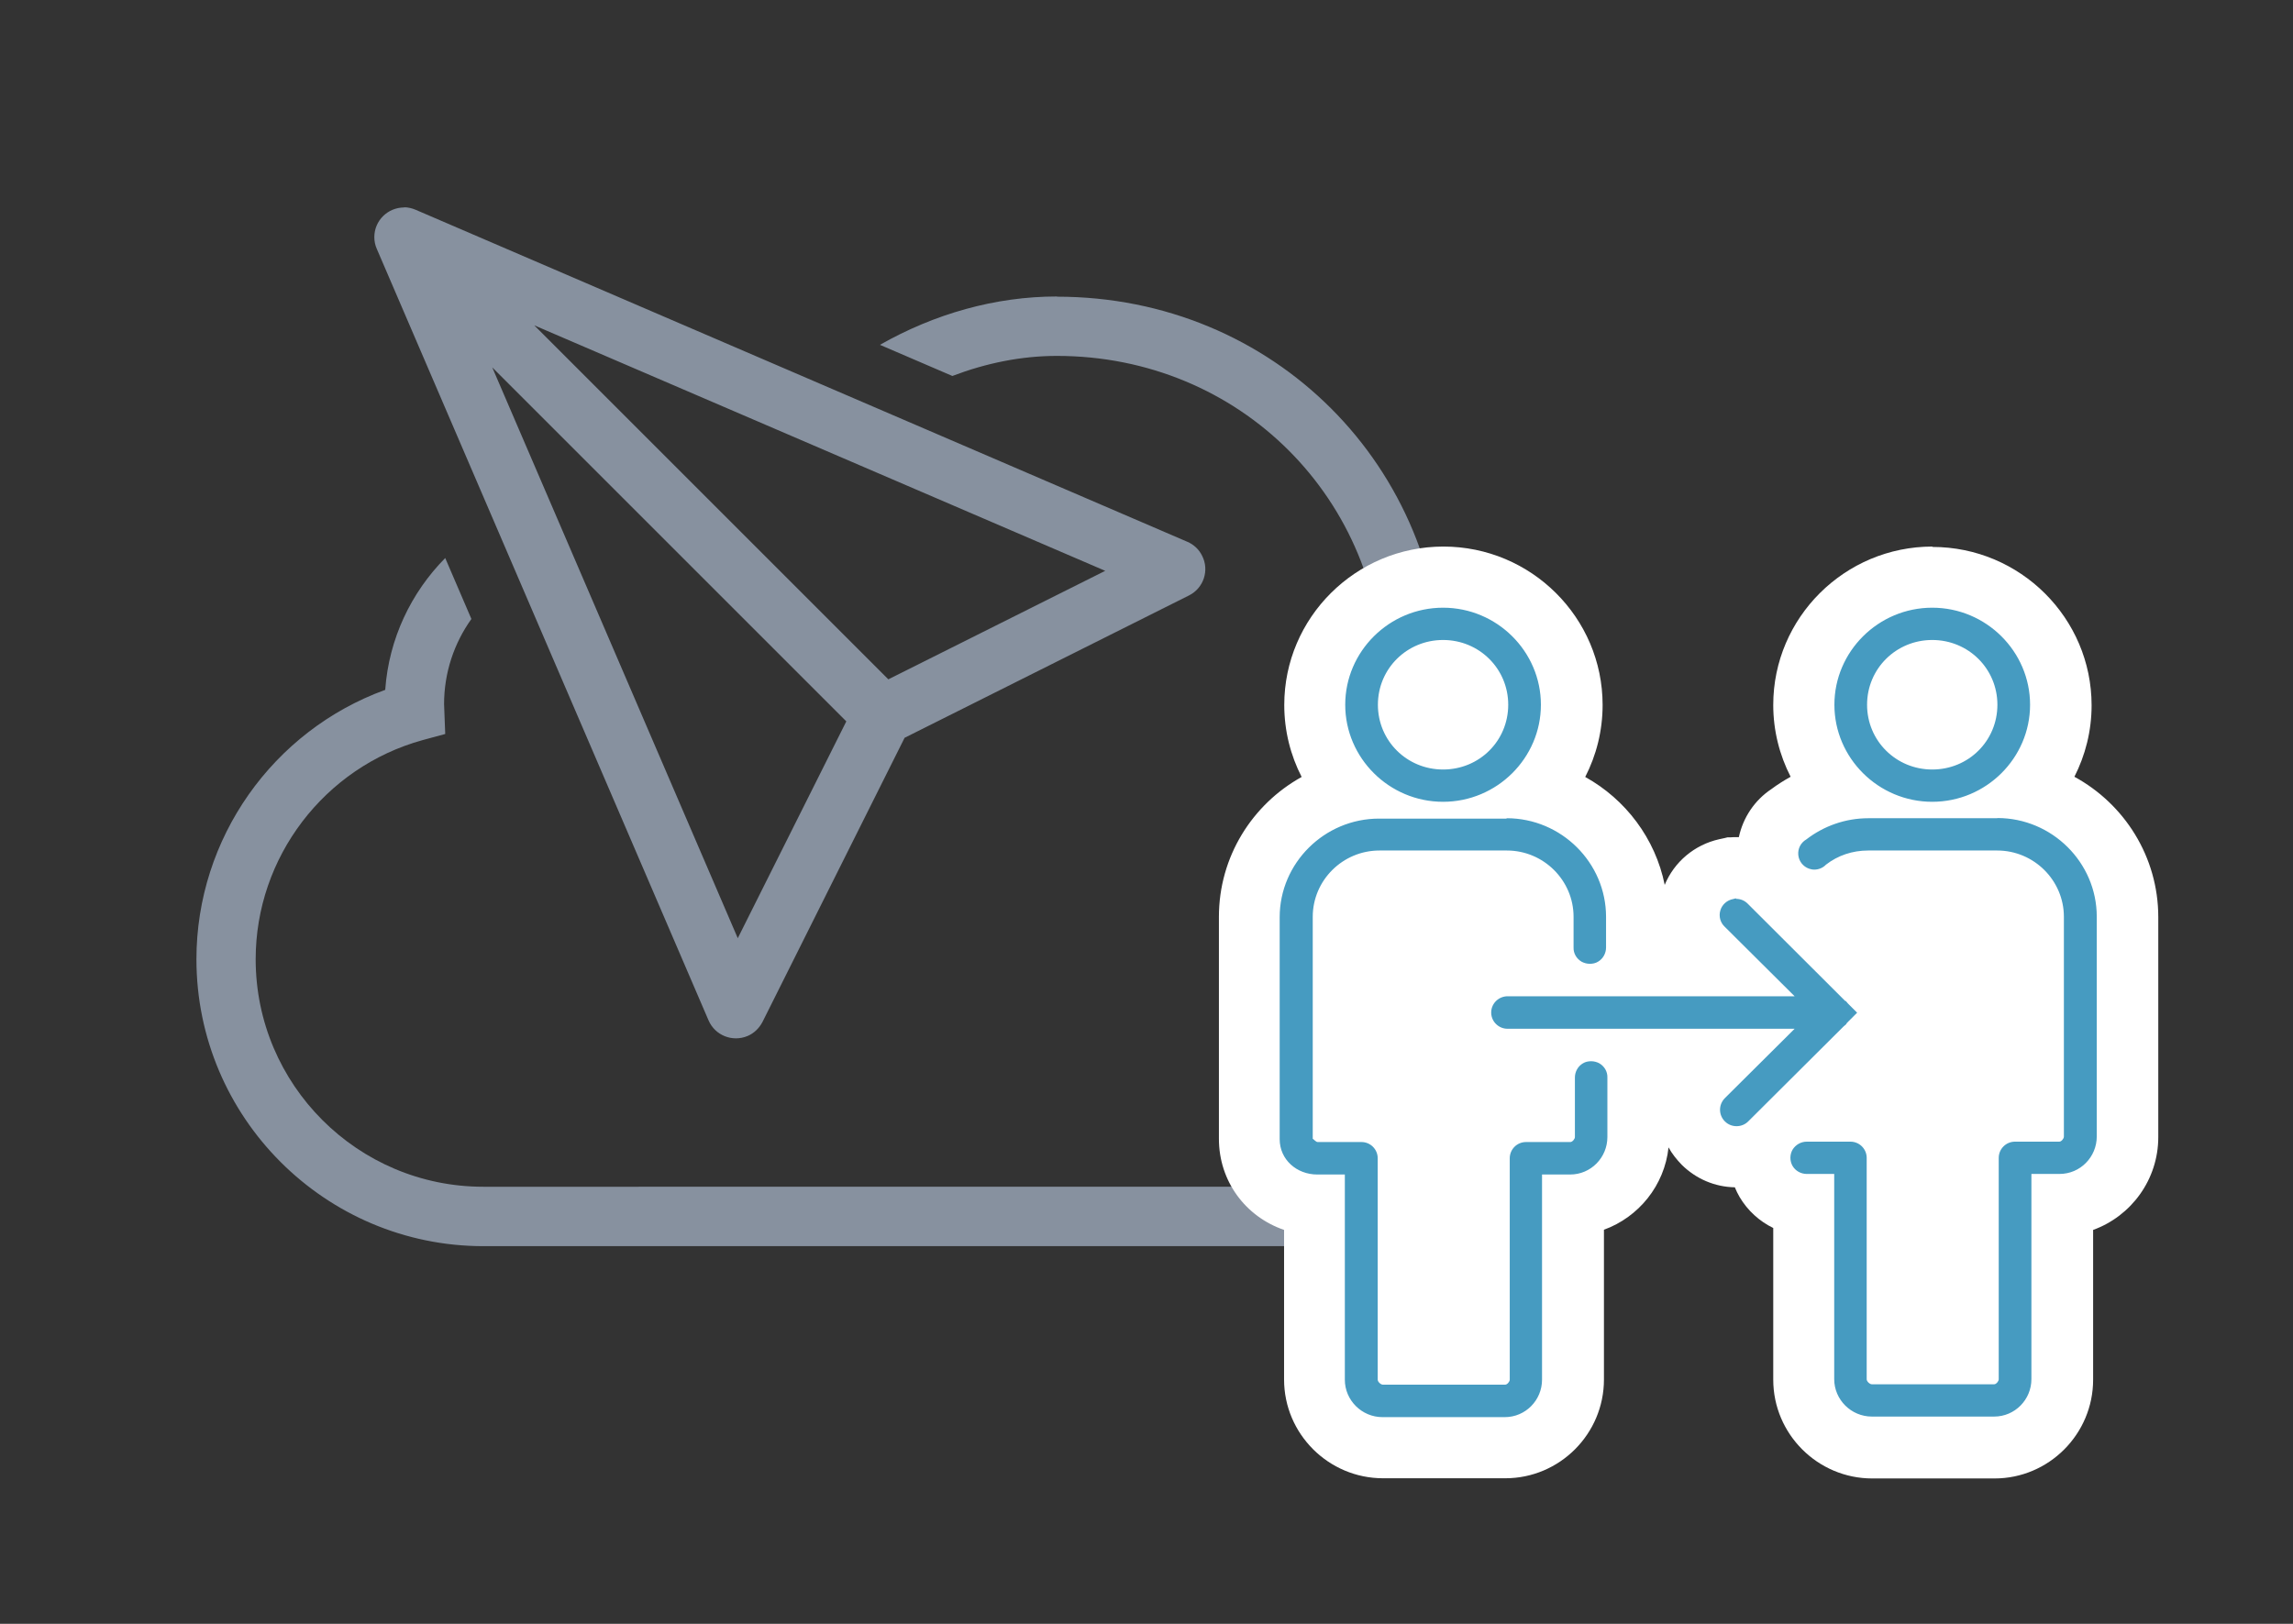
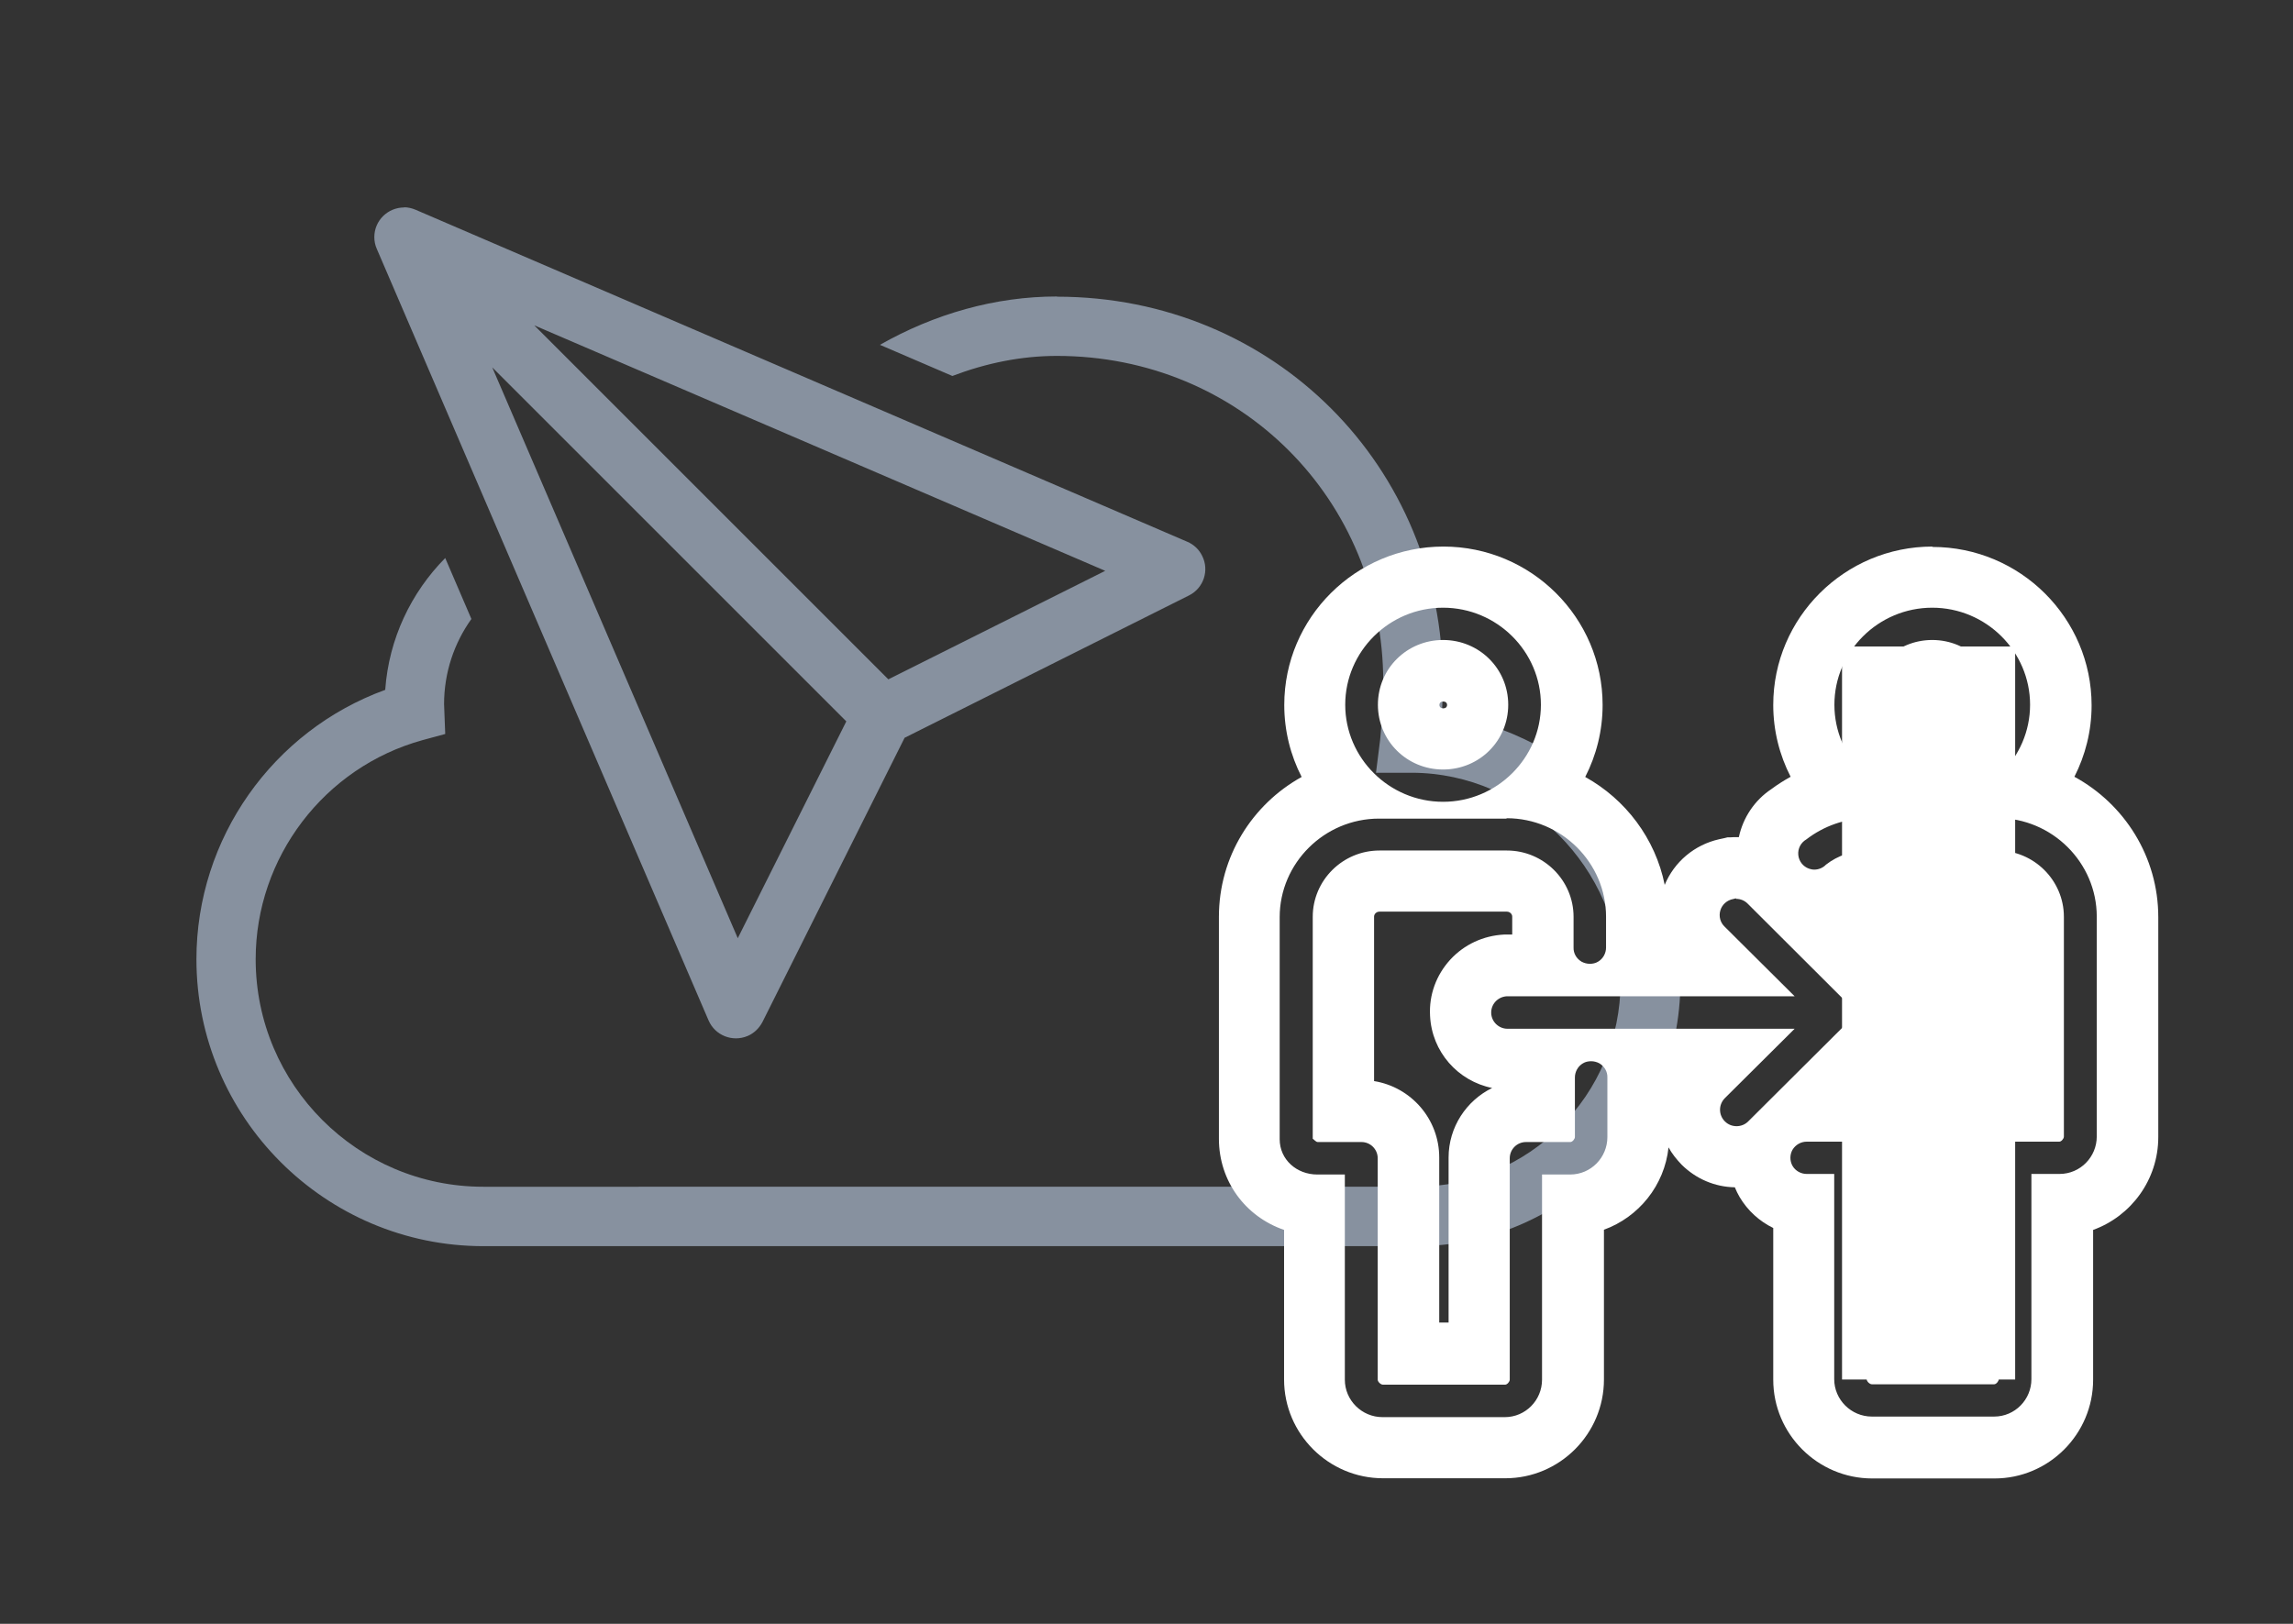
<svg xmlns="http://www.w3.org/2000/svg" id="a" viewBox="0 0 120 85">
  <rect x="0" y="0" width="120" height="85" fill="#333333" stroke="none" />
  <defs>
    <style>.b{fill:#469bc1;}.b,.c,.d{stroke-width:0px;}.c{fill:#87919f;}.d{fill:#fff;}</style>
  </defs>
  <path class="c" d="m21.15,10.86c-.86,0-1.56.69-1.56,1.55,0,.21.04.42.13.62l17.36,40.38c.34.79,1.25,1.15,2.04.82.34-.14.61-.41.78-.73l7.44-14.88,14.88-7.45c.77-.38,1.08-1.32.69-2.08-.16-.33-.44-.59-.77-.73L21.75,10.98c-.19-.08-.4-.13-.6-.13Zm34.16,4.66c-3.23,0-6.41.91-9.26,2.53l3.79,1.63c1.76-.67,3.6-1.05,5.47-1.05,9.58,0,17.08,7.5,17.08,17.08,0,.75-.08,2.31-.16,2.99l-.22,1.75h1.89c5.92.02,10.91,5.02,10.91,10.95s-4.81,10.72-10.72,10.72H25.29c-6.57,0-11.91-5.34-11.91-11.91,0-5.33,3.59-10.05,8.74-11.47l1.18-.32-.06-1.56c0-1.66.53-3.2,1.43-4.46l-1.37-3.19c-1.78,1.8-2.95,4.22-3.14,6.9-5.88,2.14-9.88,7.77-9.88,14.1,0,8.28,6.74,15.02,15.02,15.02h48.81c7.62,0,13.83-6.2,13.83-13.82,0-7.09-5.57-13.16-12.48-13.97.03-.63.05-1.27.05-1.72,0-11.32-8.87-20.19-20.19-20.19Zm-27.35,1.51l29.88,12.85-11.35,5.68-18.53-18.53Zm-2.2,2.2l18.53,18.53-5.68,11.35-12.85-29.88Z" />
-   <rect class="d" x="70.76" y="33.84" width="9.06" height="38.37" />
  <rect class="d" x="96.4" y="33.84" width="9.06" height="38.37" />
-   <path class="b" d="m97.97,75.75c-1.97,0-3.58-1.6-3.58-3.56v-9.14c-.81-.05-1.55-.5-1.97-1.2-.3-.51-.4-1.1-.3-1.65-.38.22-.8.34-1.25.34-.66,0-1.28-.26-1.74-.72-.47-.47-.73-1.09-.73-1.75s.26-1.28.73-1.75l.89-.88h-4.47c.12.3.19.62.18.95v3.1c0,1.92-1.52,3.49-3.41,3.56v9.14c0,1.96-1.59,3.56-3.55,3.56h-6.4c-1.97,0-3.58-1.6-3.58-3.56v-9.14c-1.93-.08-3.41-1.57-3.41-3.45v-11.62c0-3.17,2.21-5.85,5.18-6.57-1.1-1.19-1.77-2.78-1.77-4.52,0-3.69,3.02-6.69,6.73-6.69s6.72,3,6.72,6.69c0,1.74-.67,3.33-1.77,4.52,2.97.72,5.18,3.4,5.18,6.57v1.61c0,.32-.06.64-.18.94h4.55l-.89-.88c-.65-.59-.91-1.55-.65-2.45.25-.87.95-1.52,1.84-1.71.06-.02.27-.06.27-.06h.15s.13-.01.13-.01c.68,0,1.33.28,1.8.77l4.66,4.64.42.39c.07.07.14.14.2.22l1.54,1.53-1.58,1.56-.16.18c-.07.07-.15.14-.23.2l-3.25,3.24c.09-.01.19-.02.28-.02h2.3c1.36,0,2.46,1.1,2.46,2.45v10.25h3.7v-10.25c0-1.35,1.1-2.45,2.46-2.45h.96v-10.17c0-1.03-.85-1.86-1.89-1.86h-6.75c-.44,0-.84.12-1.18.37-.45.4-1.04.63-1.65.63-.28,0-.55-.05-.81-.14-.91-.31-1.55-1.14-1.63-2.09-.09-.89.34-1.78,1.11-2.28.77-.58,1.63-.98,2.54-1.2-1.1-1.19-1.77-2.78-1.77-4.51,0-3.69,3.02-6.69,6.73-6.69s6.72,3,6.72,6.69c0,1.73-.67,3.31-1.76,4.5,3.01.7,5.25,3.39,5.25,6.59v11.51c0,1.92-1.52,3.49-3.41,3.56v9.14c0,1.96-1.59,3.56-3.55,3.56h-6.4Zm-20.56-4.9v-10.25c0-1.35,1.1-2.45,2.46-2.45h.96v-1.78c0-.32.06-.64.18-.94h-2.07c-1.35,0-2.43-1.02-2.49-2.33-.03-.65.19-1.28.63-1.76.44-.49,1.05-.78,1.71-.81h2.15c-.12-.3-.19-.62-.18-.96v-1.6c0-1.03-.85-1.86-1.89-1.86h-6.67c-1.04,0-1.89.83-1.89,1.86v10.17h.96c1.36,0,2.46,1.1,2.46,2.45v10.25h3.7Zm23.71-35.74c-1.01,0-1.81.78-1.81,1.78s.79,1.78,1.81,1.78,1.81-.78,1.81-1.78-.79-1.78-1.81-1.78Zm-25.6,0c-1.01,0-1.81.78-1.81,1.78s.79,1.78,1.81,1.78,1.81-.78,1.81-1.78-.79-1.78-1.81-1.78Z" />
  <path class="d" d="m101.12,31.81c2.82,0,5.12,2.29,5.12,5.08s-2.3,5.08-5.12,5.08-5.12-2.29-5.12-5.08,2.3-5.08,5.12-5.08m0,8.47c1.9,0,3.41-1.5,3.41-3.39s-1.52-3.39-3.41-3.39-3.41,1.5-3.41,3.39,1.52,3.39,3.41,3.39m-25.6-8.47c2.82,0,5.12,2.29,5.12,5.08s-2.3,5.08-5.12,5.08-5.12-2.29-5.12-5.08,2.3-5.08,5.12-5.08m0,8.47c1.9,0,3.41-1.5,3.41-3.39s-1.52-3.39-3.41-3.39-3.41,1.5-3.41,3.39,1.52,3.39,3.41,3.39m29.01,2.54c2.86,0,5.2,2.33,5.2,5.16v11.51c0,1.07-.86,1.96-1.95,1.96h-1.47v10.74c0,1.07-.86,1.96-1.95,1.96h-6.4c-1.08,0-1.97-.88-1.97-1.96v-10.74h-1.44s0,0,0,0c-.3,0-.59-.16-.74-.42-.15-.26-.15-.59,0-.85.16-.26.44-.42.74-.42,0,0,0,0,0,0h2.29c.47,0,.85.38.85.85v11.59c0,.11.16.26.27.26h6.4c.11,0,.24-.16.24-.26v-11.59c0-.47.38-.85.85-.85h2.32c.11,0,.24-.16.24-.26v-11.51c0-1.91-1.57-3.47-3.49-3.47h-6.75c-.83,0-1.59.26-2.21.74-.16.17-.39.26-.61.26-.1,0-.19-.02-.28-.05-.31-.11-.53-.39-.56-.72-.03-.33.13-.64.42-.81.91-.7,2.04-1.11,3.25-1.11h6.75m-25.68,0c2.86,0,5.2,2.33,5.2,5.16v1.61c0,.3-.16.59-.42.74-.13.08-.28.11-.43.11s-.3-.04-.43-.11c-.27-.16-.43-.44-.42-.74v-1.61c0-1.91-1.57-3.47-3.49-3.47h-6.67c-1.92,0-3.49,1.56-3.49,3.47v11.62s0,0,0,0c.03,0,.16.17.26.17h2.29c.47,0,.85.38.85.85v11.59c0,.11.16.26.27.26h6.4c.11,0,.24-.16.24-.26v-11.59c0-.47.38-.85.85-.85h2.32c.11,0,.24-.16.24-.26v-3.12c0-.3.16-.59.42-.74.13-.08.28-.11.43-.11s.3.04.43.11c.27.16.43.44.42.74v3.12c0,1.07-.86,1.96-1.95,1.96h-1.47v10.74c0,1.07-.86,1.96-1.95,1.96h-6.4c-1.08,0-1.97-.88-1.97-1.96v-10.74h-1.44c-1.08,0-1.97-.78-1.97-1.85v-11.62c0-2.83,2.34-5.16,5.2-5.16h6.67m12.01,4.2c.24,0,.46.09.63.27l5.04,5.03s.04.03.05.05h.03s.08.09.11.13l.48.48-.48.48s-.03.04-.05.05l-.05.08s-.09.08-.13.11l-4.99,4.97c-.17.17-.39.25-.61.25s-.44-.08-.61-.25c-.34-.34-.34-.88,0-1.22l3.65-3.63h-14.99s-.03,0-.04,0c-.45,0-.83-.36-.85-.81-.02-.47.34-.86.81-.89h15.07l-3.65-3.63c-.24-.22-.33-.55-.24-.86.09-.31.35-.54.67-.6.03,0,.07-.02.11-.03.02,0,.04,0,.07,0m10.25-18.42c-4.59,0-8.33,3.72-8.33,8.29,0,1.35.33,2.63.91,3.76-.34.19-.68.4-1,.64-.89.59-1.49,1.5-1.71,2.52-.04,0-.08,0-.12,0-.1,0-.21,0-.31.01h-.16s-.16.04-.16.04c-.1.02-.19.04-.28.06-1.29.29-2.35,1.18-2.85,2.39-.49-2.43-2.05-4.48-4.16-5.65.58-1.13.91-2.41.91-3.77,0-4.57-3.74-8.29-8.33-8.29s-8.33,3.72-8.33,8.29c0,1.36.33,2.64.91,3.77-2.58,1.43-4.33,4.17-4.33,7.32v11.62c0,2.23,1.4,4.08,3.41,4.77v7.83c0,2.85,2.33,5.17,5.18,5.17h6.4c2.84,0,5.16-2.32,5.16-5.17v-7.84c1.82-.66,3.17-2.32,3.38-4.31.18.33.42.63.69.91.75.74,1.73,1.16,2.78,1.18.07.17.15.34.25.51.42.71,1.04,1.27,1.76,1.62v7.94c0,2.85,2.33,5.17,5.18,5.17h6.4c2.84,0,5.16-2.32,5.16-5.17v-7.84c1.99-.72,3.41-2.63,3.41-4.86v-11.51c0-3.17-1.78-5.93-4.39-7.35.57-1.12.9-2.39.9-3.74,0-4.57-3.74-8.29-8.33-8.29h0Zm0,8.47c-.12,0-.2-.07-.2-.18s.08-.18.2-.18.2.07.2.18-.08.18-.2.18h0Zm-25.6,0c-.12,0-.2-.07-.2-.18s.08-.18.2-.18.2.07.2.18-.08.18-.2.18h0Zm22.06,10.69s.1-.04.21-.04h6.75c.15,0,.28.12.28.26v8.62c-1.93.31-3.41,1.99-3.41,4v8.64h-.49v-8.64c0-1.84-1.23-3.4-2.91-3.89l.59-.59c.1-.08.19-.17.28-.25l.23-.22.05-.08.31-.31,2.3-2.28-2.3-2.28-.33-.32c-.08-.1-.17-.19-.26-.28l-.94-.93h-.02l-.96-.96c.22-.12.44-.27.63-.44h0Zm-25.68,8.83v-8.62c0-.14.13-.26.28-.26h6.67c.15,0,.28.12.28.26v.94h-.44c-1.08.06-2.07.52-2.8,1.31-.74.81-1.12,1.85-1.06,2.94.09,1.89,1.46,3.42,3.25,3.78-1.35.66-2.28,2.05-2.28,3.64v8.64h-.49v-8.64c0-2.02-1.48-3.69-3.41-4h0Z" />
</svg>